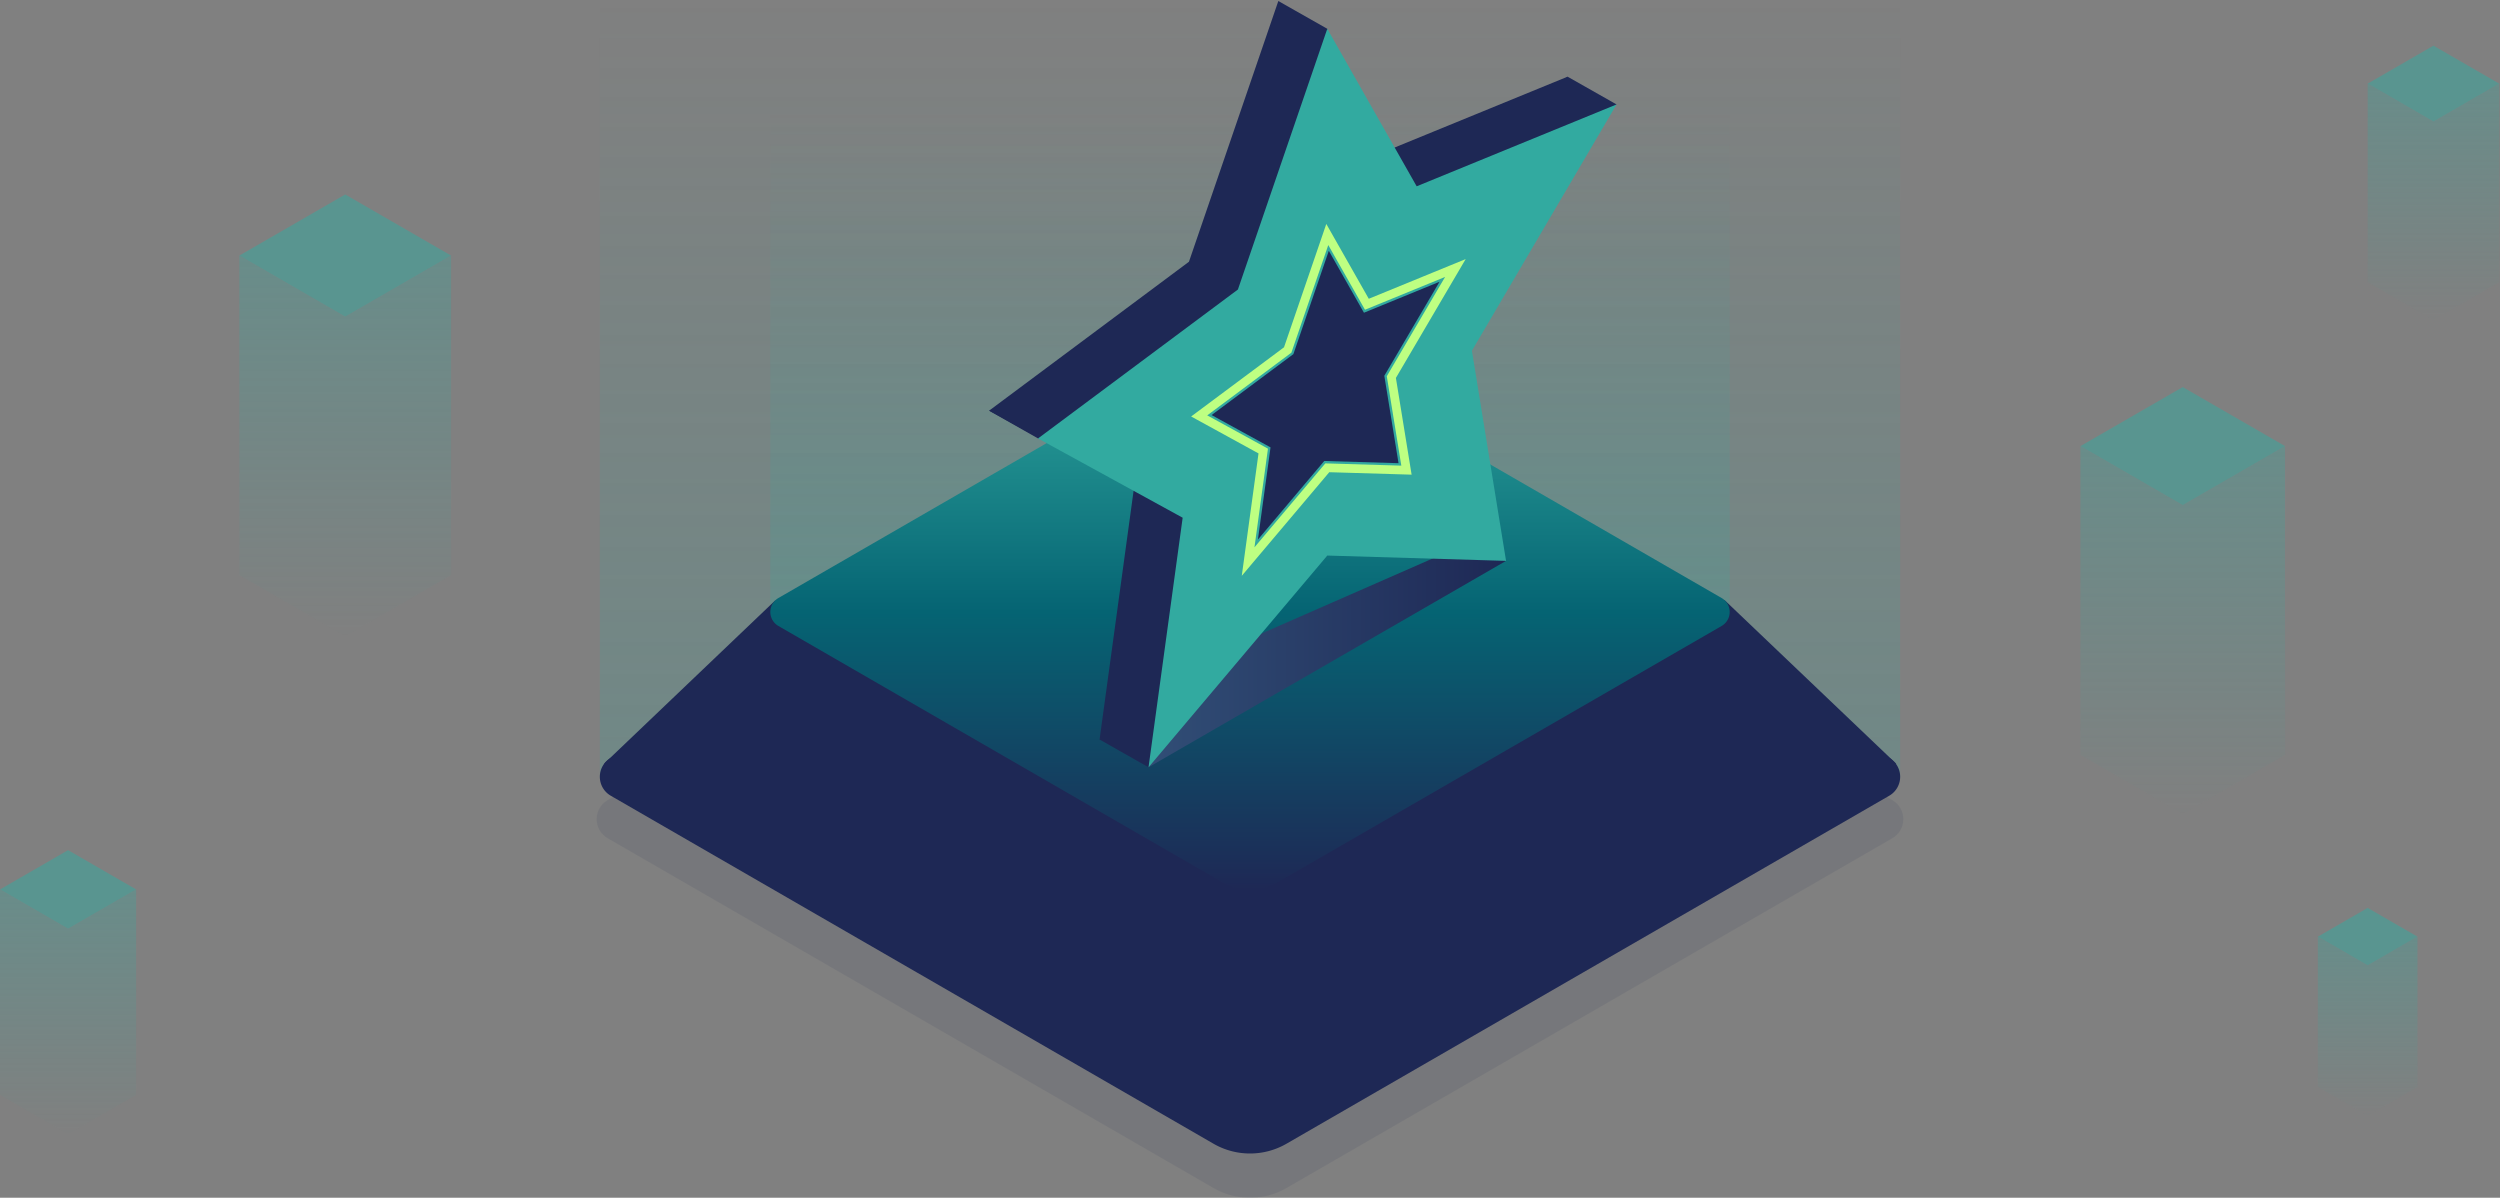
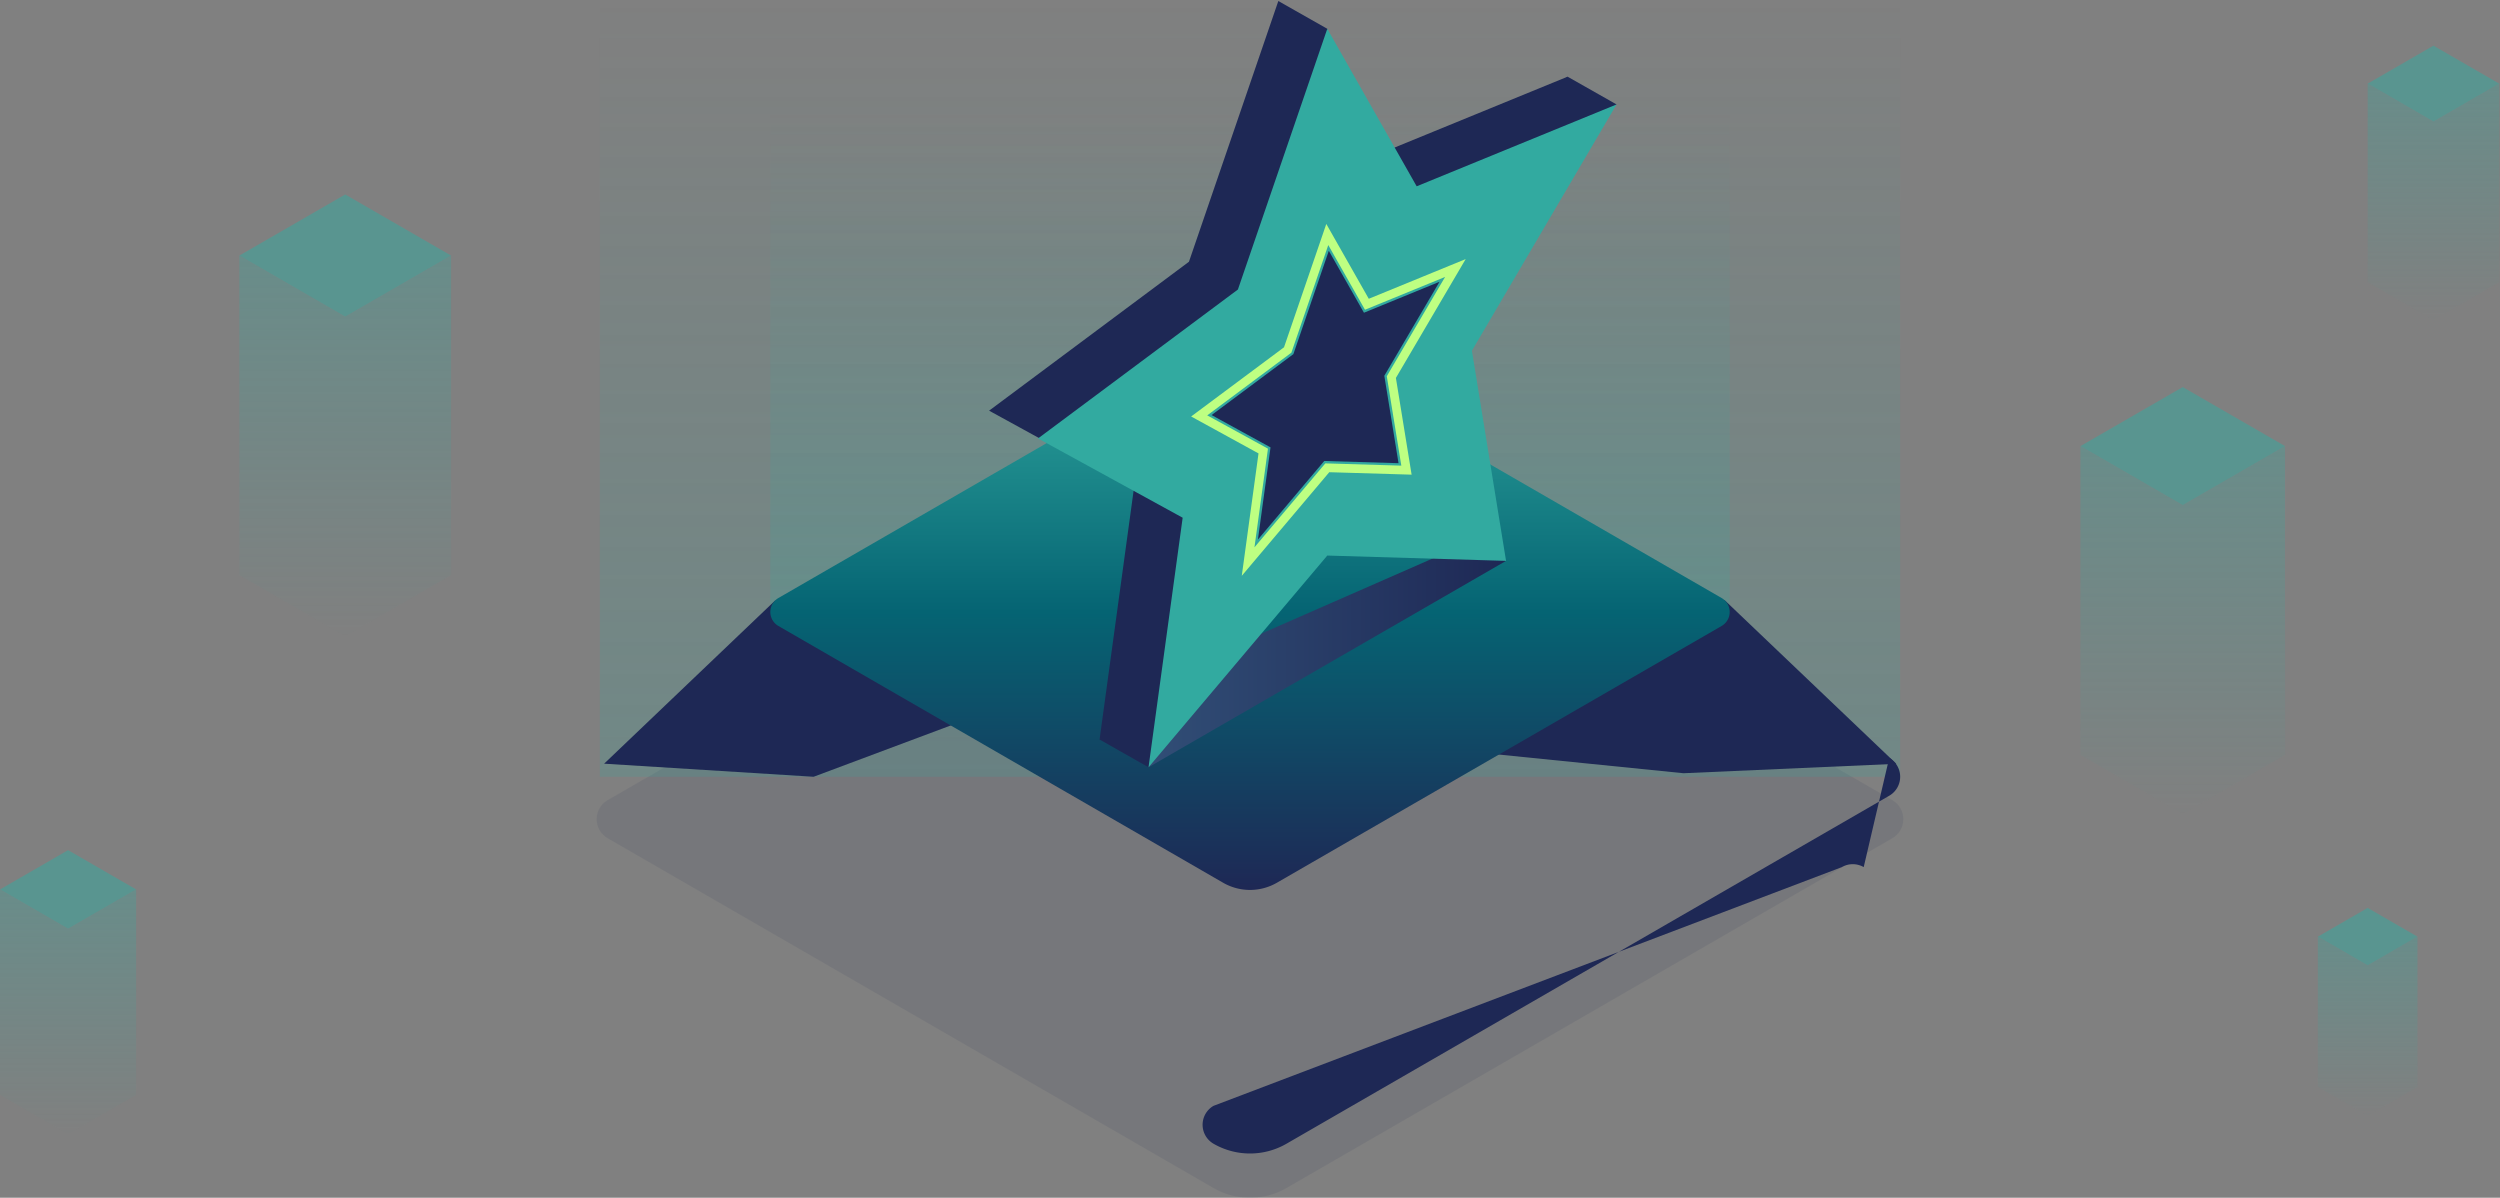
<svg xmlns="http://www.w3.org/2000/svg" xmlns:xlink="http://www.w3.org/1999/xlink" viewBox="0 0 574 275">
  <rect x="0" y="0" width="574" height="275" fill="#808080" stroke="none" />
  <defs>
    <linearGradient id="a" x1="287" y1="0.234" x2="287" y2="178.347" gradientUnits="userSpaceOnUse">
      <stop offset="0" stop-color="#32aaa0" stop-opacity="0" />
      <stop offset="0.609" stop-color="#32aaa0" stop-opacity="0.625" />
      <stop offset="1" stop-color="#32aaa0" />
    </linearGradient>
    <linearGradient id="b" y1="25.333" y2="140.514" xlink:href="#a" />
    <linearGradient id="c" x1="287" y1="76.699" x2="287" y2="204.329" gradientUnits="userSpaceOnUse">
      <stop offset="0" stop-color="#30a89e" />
      <stop offset="0" stop-color="#32aaa0" />
      <stop offset="0.5" stop-color="#056473" />
      <stop offset="1" stop-color="#1e2855" />
    </linearGradient>
    <linearGradient id="d" x1="259.597" y1="150.222" x2="345.79" y2="150.222" gradientUnits="userSpaceOnUse">
      <stop offset="0" stop-color="#325078" />
      <stop offset="1" stop-color="#1e2855" />
    </linearGradient>
    <linearGradient id="e" x1="79.259" y1="146.071" x2="79.259" y2="58.683" xlink:href="#a" />
    <linearGradient id="f" x1="501.154" y1="186.875" x2="501.154" y2="102.43" xlink:href="#a" />
    <linearGradient id="g" x1="558.718" y1="73.496" x2="558.718" y2="19.203" xlink:href="#a" />
    <linearGradient id="h" x1="543.616" y1="256.165" x2="543.616" y2="215.058" xlink:href="#a" />
    <linearGradient id="i" x1="15.628" y1="260.404" x2="15.628" y2="204.218" xlink:href="#a" />
  </defs>
  <title>small_header_awards</title>
  <path d="M434.475,192.459,295.416,272.745a16.831,16.831,0,0,1-16.832,0L139.525,192.459a5.049,5.049,0,0,1,0-8.746l139.059-80.286a16.831,16.831,0,0,1,16.832,0l139.059,80.286A5.049,5.049,0,0,1,434.475,192.459Z" style="fill:#1e2855;opacity:0.1" />
  <rect x="137.717" y="0.234" width="298.566" height="178.113" style="opacity:0.2;fill:url(#a)" />
  <rect x="176.865" y="25.333" width="220.269" height="115.18" style="opacity:0.2;fill:url(#b)" />
  <polygon points="312.184 170.017 395.978 137.798 435.394 175.374 386.522 177.534 312.184 170.017" style="fill:#1e2855" />
  <polygon points="177.948 137.895 252.803 153.65 186.802 178.347 138.707 175.342 177.948 137.895" style="fill:#1e2855" />
-   <path d="M433.77,182.7,295.375,262.6a16.752,16.752,0,0,1-16.751,0L140.23,182.7a5.026,5.026,0,0,1,0-8.7l144.258-54.81a5.028,5.028,0,0,1,5.025,0L433.77,174A5.025,5.025,0,0,1,433.77,182.7Z" style="fill:#1e2855" />
+   <path d="M433.77,182.7,295.375,262.6a16.752,16.752,0,0,1-16.751,0a5.026,5.026,0,0,1,0-8.7l144.258-54.81a5.028,5.028,0,0,1,5.025,0L433.77,174A5.025,5.025,0,0,1,433.77,182.7Z" style="fill:#1e2855" />
  <path d="M395.281,143.724l-102.1,58.949a12.358,12.358,0,0,1-12.359,0l-102.1-58.948a3.708,3.708,0,0,1,0-6.422l102.1-58.949a12.363,12.363,0,0,1,12.359,0l102.1,58.949A3.707,3.707,0,0,1,395.281,143.724Z" style="fill:url(#c)" />
  <polygon points="259.597 158.636 263.701 176.168 345.79 128.774 337.951 124.276 259.597 158.636" style="fill:url(#d)" />
  <polygon points="359.916 17.606 371.157 23.98 350.954 38.314 339.245 32.57 359.916 17.606" style="fill:#1e2855" />
  <polygon points="293.505 121.181 252.461 169.794 260.299 112.495 227.094 94.291 272.983 60.097 293.505 0.234 314.027 36.4 359.916 17.606 326.711 74.152 334.55 122.4 293.505 121.181" style="fill:#1e2855" />
  <polygon points="304.746 6.608 293.505 0.234 295.712 15.41 307.085 16.464 304.746 6.608" style="fill:#1e2855" />
  <polygon points="263.701 176.168 252.461 169.794 265.871 143.264 273.462 156.362 263.701 176.168" style="fill:#1e2855" />
-   <polygon points="238.334 100.665 227.094 94.291 252.326 91.388 243.098 100.665 238.334 100.665" style="fill:#1e2855" />
  <polygon points="304.746 127.555 263.701 176.168 271.54 118.869 238.334 100.665 284.224 66.472 304.746 6.608 325.268 42.775 371.157 23.98 337.951 80.526 345.79 128.774 304.746 127.555" style="fill:#32aaa0" />
  <polygon points="291.711 102.717 278.181 95.298 296.961 81.305 305.095 57.58 313.163 71.8 330.515 64.693 317.84 86.277 321.102 106.35 304.048 105.842 288.816 123.884 291.711 102.717" style="fill:#1e2855" />
  <polygon points="304.746 107.406 286.567 128.937 290.039 103.559 275.333 95.497 295.657 80.353 304.746 53.84 313.835 69.858 334.159 61.534 319.452 86.577 322.924 107.946 304.746 107.406" style="fill:none;stroke:#beff82;stroke-linecap:round;stroke-miterlimit:10;stroke-width:2px" />
  <g style="opacity:0.5">
    <polygon points="54.952 58.683 79.259 72.717 103.566 58.683 79.259 44.649 54.952 58.683" style="fill:#32aaa0" />
    <polygon points="79.259 72.717 54.952 58.683 54.952 132.037 79.259 146.071 103.566 132.037 103.566 58.683 79.259 72.717" style="opacity:0.6;fill:url(#e)" />
  </g>
  <g style="opacity:0.5">
    <polygon points="477.666 102.43 501.155 115.991 524.643 102.43 501.154 88.869 477.666 102.43" style="fill:#32aaa0" />
    <polygon points="501.154 115.991 477.666 102.43 477.666 173.313 501.154 186.875 524.643 173.313 524.643 102.43 501.154 115.991" style="opacity:0.6;fill:url(#f)" />
  </g>
  <g style="opacity:0.5">
    <polygon points="543.616 19.203 558.718 27.922 573.82 19.203 558.718 10.484 543.616 19.203" style="fill:#32aaa0" />
    <polygon points="558.718 27.922 543.616 19.203 543.616 64.777 558.718 73.496 573.82 64.777 573.82 19.203 558.718 27.922" style="opacity:0.6;fill:url(#g)" />
  </g>
  <g style="opacity:0.5">
    <polygon points="532.182 215.058 543.616 221.659 555.05 215.058 543.616 208.456 532.182 215.058" style="fill:#32aaa0" />
    <polygon points="543.616 221.659 532.182 215.058 532.182 249.563 543.616 256.165 555.05 249.563 555.05 215.058 543.616 221.659" style="opacity:0.6;fill:url(#h)" />
  </g>
  <g style="opacity:0.5">
    <polygon points="0 204.218 15.628 213.241 31.257 204.218 15.628 195.195 0 204.218" style="fill:#32aaa0" />
    <polygon points="15.628 213.241 0 204.218 0 251.38 15.628 260.404 31.257 251.38 31.257 204.218 15.628 213.241" style="opacity:0.6;fill:url(#i)" />
  </g>
</svg>